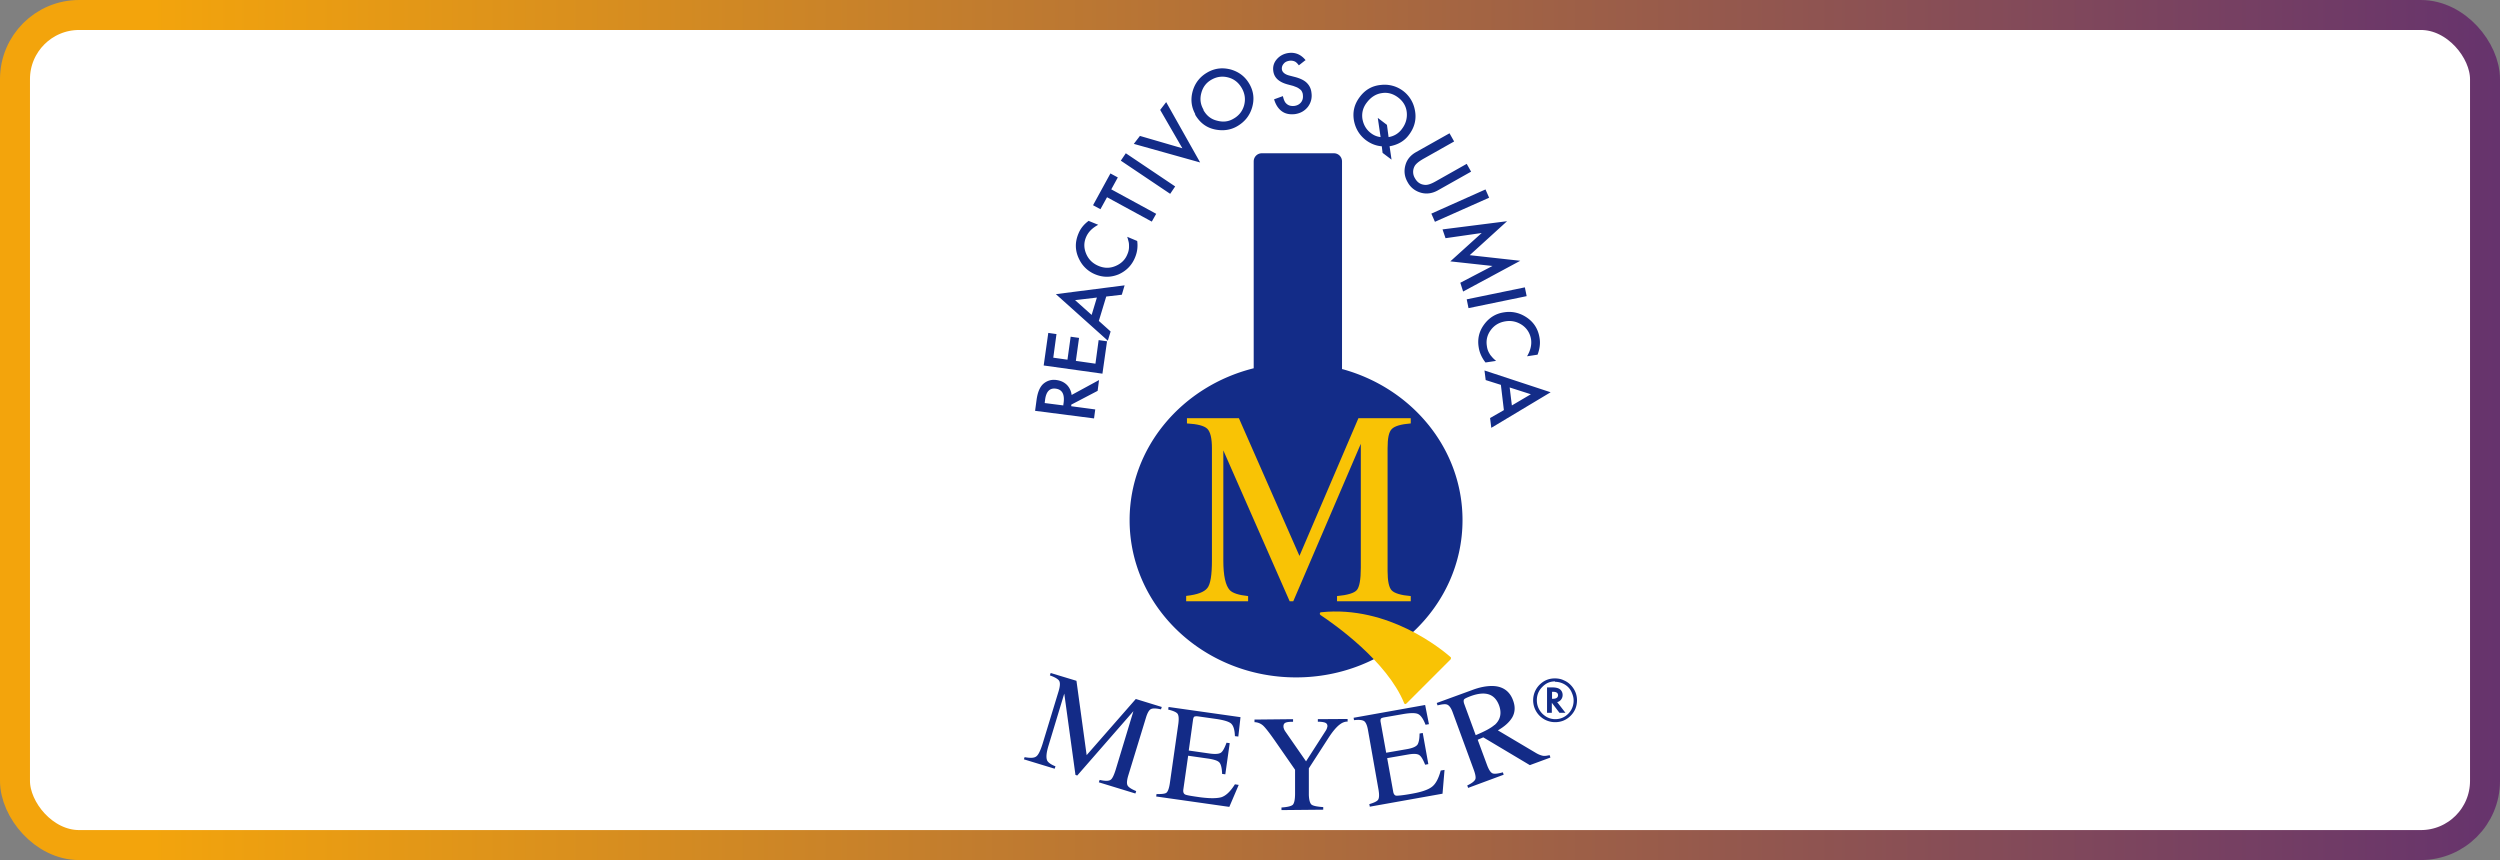
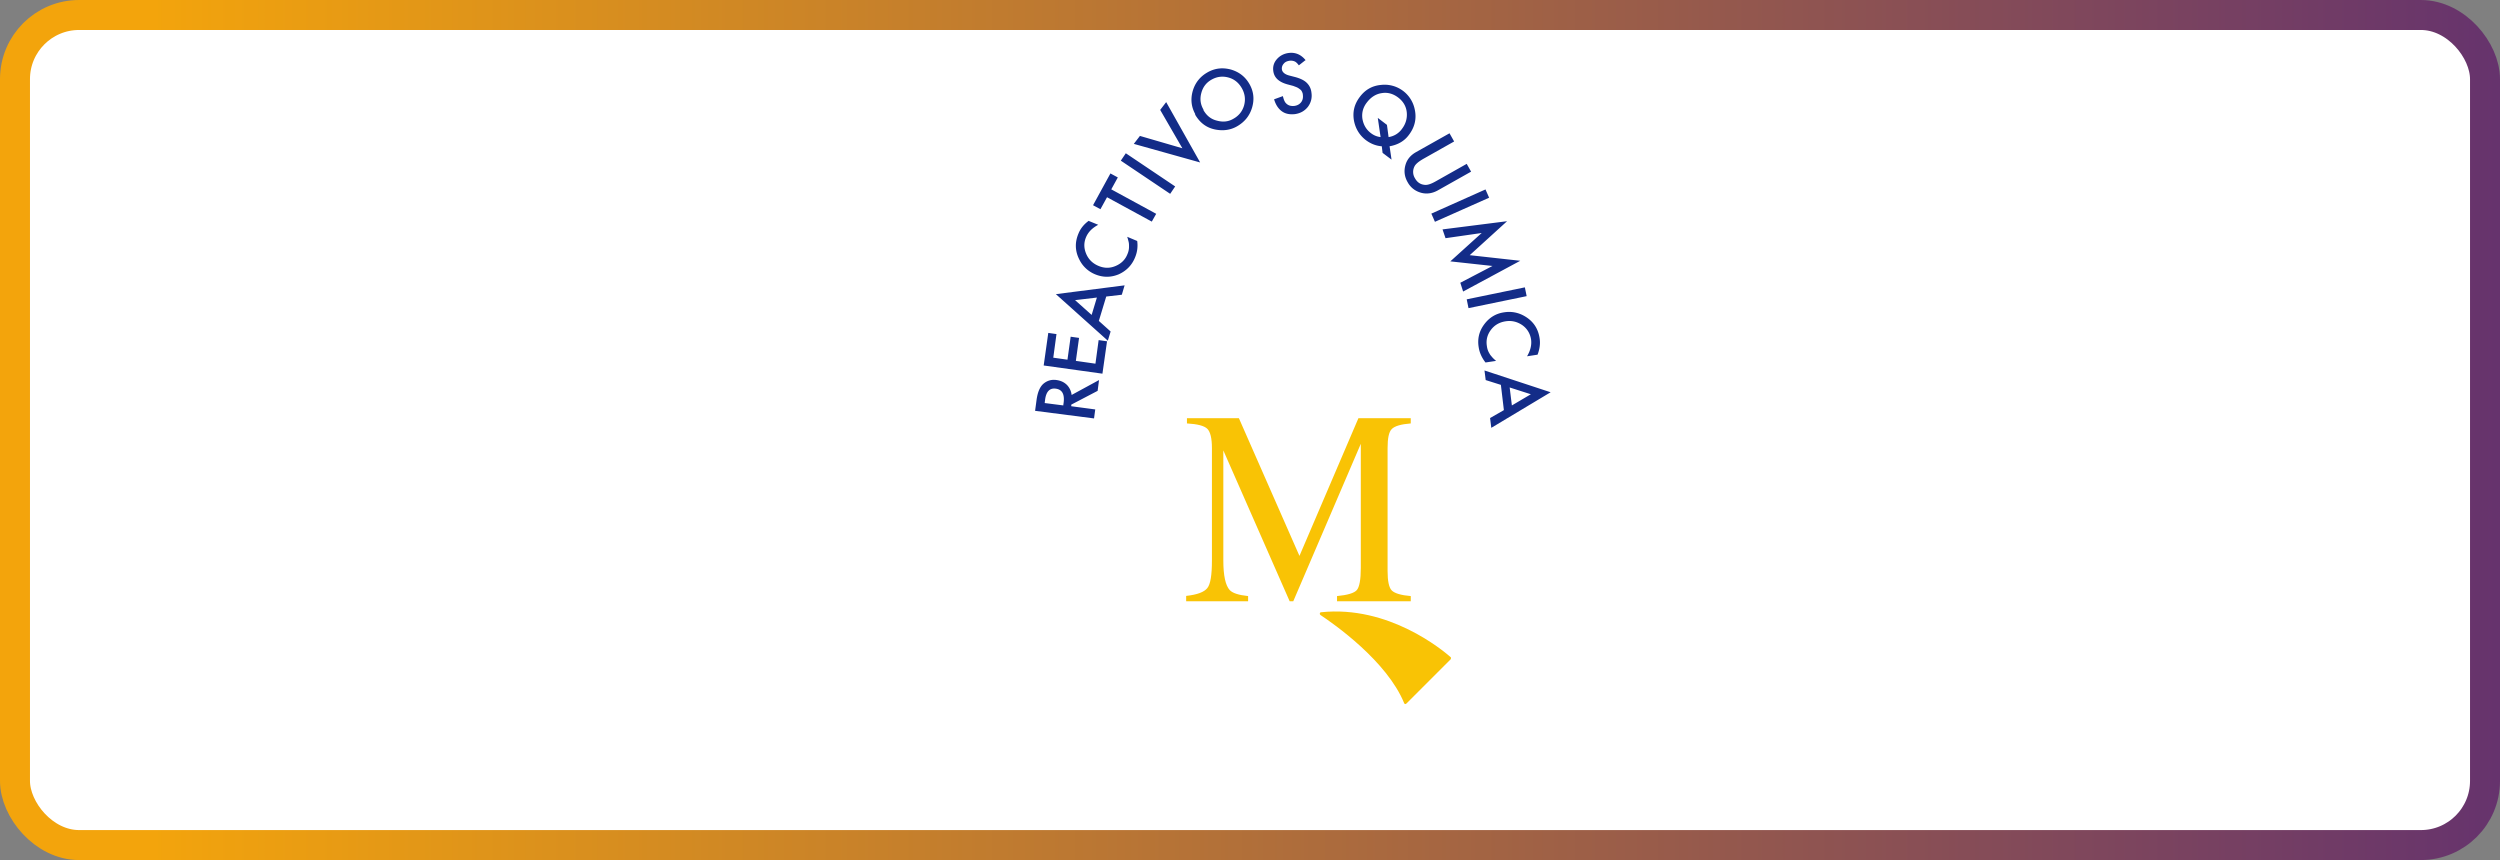
<svg xmlns="http://www.w3.org/2000/svg" id="Layer_2" viewBox="0 0 125.11 43.04">
  <rect x="0" y="0" width="125.11" height="43.04" fill="#808080" stroke="none" />
  <defs>
    <linearGradient id="Degradado_sin_nombre_18" x1="0" x2="125.11" y1="21.52" y2="21.52" gradientUnits="userSpaceOnUse">
      <stop offset=".06" stop-color="#f3a40c" />
      <stop offset="1" stop-color="#66336d" />
    </linearGradient>
    <style>.cls-2,.cls-3{fill:#f9c305;stroke-width:0}.cls-3{fill:#132c88}</style>
  </defs>
  <g id="Meyer">
    <rect width="123.61" height="41.54" x=".75" y=".75" rx="3.21" ry="3.21" style="fill:#fff;stroke:url(#Degradado_sin_nombre_18);stroke-miterlimit:10;stroke-width:1.5px" />
-     <path d="M78.92 35.04c0 .31-.11.57-.32.78s-.47.32-.77.32a1.097 1.097 0 0 1-.71-1.94c.2-.17.43-.25.69-.25.17 0 .32.03.46.1.19.08.35.22.47.4.12.18.18.38.18.6Zm-1.1-.94c-.25 0-.46.09-.64.28-.18.18-.27.4-.27.66s.09.48.27.67c.18.18.4.28.65.28s.47-.09.65-.27a.92.92 0 0 0 .27-.67c0-.14-.04-.28-.11-.43a.825.825 0 0 0-.28-.33.935.935 0 0 0-.54-.17Zm.11 1.04.41.53h-.3l-.38-.5v.5h-.24V34.4h.25c.18 0 .31.03.39.09.09.07.14.17.14.29 0 .08-.02.15-.07.22s-.11.11-.18.13h-.02Zm-.26-.17h.04c.17 0 .26-.06.26-.18 0-.11-.08-.17-.25-.17h-.05v.35ZM67.16 18.48V8.08c0-.23-.18-.41-.41-.41h-3.6c-.23 0-.41.18-.41.41v10.35c-3.57.89-6.21 3.95-6.21 7.6 0 4.35 3.73 7.87 8.33 7.87s8.33-3.52 8.33-7.87c0-3.59-2.54-6.61-6.02-7.56Z" class="cls-3" />
    <path d="M66.07 30.77c.68.45 3.34 2.31 4.2 4.42.02.05.07.06.11.02l2.22-2.22s.03-.07 0-.1c-.41-.36-3.11-2.61-6.49-2.25-.06 0-.09.09-.03.13Z" class="cls-2" />
-     <path d="M51.27 37.89c.28.05.47.05.58-.03.11-.07.21-.28.32-.62l.81-2.66c.07-.24.08-.4.03-.5-.05-.09-.21-.19-.47-.28l.04-.12 1.29.39.51 3.72 2.46-2.81 1.3.4-.04.12c-.25-.06-.42-.06-.51-.01-.09.05-.17.19-.24.42l-.89 2.91c-.07.24-.08.4-.03.49.05.09.19.18.43.28l-.04.12-1.83-.56.04-.12c.27.06.45.06.54 0 .09-.05.17-.22.26-.5l.89-2.94-2.81 3.22-.09-.03-.56-4.07-.79 2.61c-.11.36-.13.61-.06.75.05.09.18.19.41.28l-.04.12-1.54-.47.04-.12Zm6.59 1.85c.25 0 .42-.01.5-.06.08-.05.14-.21.18-.46l.43-3.01c.03-.24.02-.4-.04-.49-.06-.08-.22-.15-.47-.21l.02-.13 3.6.51-.11.97-.17-.02c-.01-.31-.07-.51-.18-.62-.1-.1-.35-.18-.75-.24l-.92-.13c-.1-.01-.16 0-.19.02-.03.03-.05.09-.06.18l-.21 1.51 1.05.15c.29.04.48.02.57-.05.09-.07.18-.24.27-.49l.16.02-.22 1.56-.16-.02c-.01-.27-.05-.45-.12-.55-.07-.1-.24-.16-.53-.21l-1.05-.15-.24 1.68c-.02.13.01.22.09.26.08.04.33.08.76.14.46.06.81.06 1.04 0 .23-.07.46-.28.69-.65l.19.03-.47 1.1-3.66-.52.02-.13Zm6.85-3.75v.13c-.16 0-.28.01-.36.04-.08.03-.12.09-.12.19 0 .03 0 .06.02.11.01.04.04.1.09.17l1.02 1.47.97-1.51a.59.59 0 0 0 .08-.16c.01-.04.02-.07.02-.09 0-.1-.05-.16-.16-.19a1.17 1.17 0 0 0-.32-.03v-.13l1.49-.01v.13c-.14 0-.26.05-.37.13-.17.12-.36.34-.57.66l-1 1.55v1.33c.01.26.06.43.14.49s.28.1.58.12v.13l-2.09.02v-.13c.31-.02.5-.07.57-.14.07-.08.11-.26.11-.56v-1.19l-.91-1.31c-.31-.45-.53-.74-.66-.87a.67.67 0 0 0-.46-.2v-.13l1.91-.02Zm3.79 4.26c.24-.07.4-.14.46-.22s.07-.24.03-.49l-.53-3c-.04-.24-.11-.39-.19-.45-.09-.06-.25-.08-.51-.05l-.02-.12 3.58-.64.19.96-.17.03c-.11-.29-.23-.46-.36-.53-.13-.07-.39-.07-.79 0l-.92.16c-.1.02-.16.04-.17.08-.02.04-.02.1 0 .19l.27 1.5 1.04-.18c.29-.05.46-.13.53-.23.06-.1.1-.28.1-.55l.16-.03.28 1.56-.16.03c-.1-.25-.19-.41-.29-.48s-.28-.08-.57-.03l-1.04.18.3 1.67c.02.13.08.21.17.21.09 0 .34-.02.77-.1.46-.08.79-.19.98-.33.2-.14.35-.42.46-.83l.19-.03-.1 1.19-3.64.65-.02-.12Zm4.92-.94c.24-.11.37-.22.41-.31s0-.28-.1-.54l-1.02-2.78c-.08-.23-.17-.36-.27-.41-.09-.05-.26-.03-.5.03l-.04-.12 1.78-.65c.37-.14.7-.2.98-.2.53 0 .89.25 1.06.72.12.32.1.6-.04.85-.15.25-.39.46-.72.65l1.92 1.14c.12.07.23.11.32.13.1.02.21 0 .35-.03l.04.12-1.03.38-2.33-1.39-.28.12.47 1.27c.09.24.18.37.27.41s.27.02.52-.05l.04.12-1.78.66-.04-.12Zm1.38-3.03c.29-.26.36-.59.22-.98-.14-.37-.38-.57-.74-.59-.19-.01-.42.03-.69.13-.18.07-.29.12-.32.16-.03.04-.03.11 0 .21l.58 1.58c.46-.19.77-.36.94-.51Z" style="fill:#132b87;stroke-width:0" />
    <path d="m53.62 19.77 1.38-.75-.07.54-1.32.69v.08l1.2.16-.06.45-2.95-.38.07-.52c.05-.39.16-.66.33-.82.19-.17.42-.24.68-.2.21.03.38.11.52.25.13.14.21.31.23.51Zm-.41.51.02-.14c.05-.42-.08-.65-.4-.69-.3-.04-.48.15-.53.56l-.02.16.94.12Zm-.34-3.56-.16 1.18.71.1.16-1.15.42.06-.16 1.15.98.14.16-1.18.42.06-.23 1.62-2.94-.41.23-1.63.42.06Zm2.49-1.88-.37 1.22.59.53-.14.46-2.6-2.33 3.44-.44-.14.47-.78.09Zm-.46.05-1.1.13.83.74.26-.86Zm-.43-3.84.49.2c-.3.16-.5.36-.61.62-.12.28-.11.56.01.84.12.28.33.48.62.6s.57.12.85 0 .48-.31.59-.59a.89.89 0 0 0 .08-.4c0-.07 0-.14-.02-.22-.02-.08-.04-.16-.07-.25l.5.21c.04.29 0 .57-.11.83-.16.39-.44.67-.82.84-.39.16-.78.16-1.17 0a1.52 1.52 0 0 1-.79-.73c-.22-.42-.24-.86-.05-1.31.1-.25.27-.46.5-.63Zm1.15-1.57 2.24 1.22-.22.39-2.24-1.22-.33.6-.37-.2.87-1.59.37.2-.33.6Zm.72-1.81 2.47 1.66-.25.37-2.47-1.66.25-.37Zm.7-.87 2.13.62-1.11-1.92.3-.39 1.7 3.02-3.32-.93.3-.39Zm2.78-1.08c-.2-.36-.25-.75-.13-1.17.12-.41.37-.72.74-.93.37-.21.76-.25 1.17-.14.41.12.72.36.93.73.21.37.25.76.13 1.17-.12.41-.37.72-.75.94-.33.19-.7.24-1.1.16-.44-.09-.77-.34-1.01-.76Zm.4-.22c.16.29.39.47.69.54.3.08.57.05.82-.1.27-.15.45-.38.53-.67.08-.3.04-.58-.11-.85-.16-.28-.38-.46-.67-.54-.29-.08-.57-.05-.84.1-.27.15-.44.37-.52.67-.08.29-.05.57.11.84Zm5.11-2.49-.33.26c-.08-.11-.16-.18-.22-.2a.494.494 0 0 0-.25-.03c-.12.02-.22.06-.29.15-.07.08-.1.17-.09.28.02.14.14.25.37.31l.31.08c.25.07.44.16.57.29s.21.29.23.49c.04.27-.03.51-.18.71-.16.2-.37.32-.64.36-.26.03-.48-.01-.66-.14-.18-.13-.31-.33-.39-.6l.44-.16c.04.17.09.29.15.35.11.12.25.16.43.14.14-.02.25-.08.33-.18.08-.1.11-.23.09-.37 0-.06-.02-.11-.04-.15-.02-.05-.05-.09-.09-.12s-.09-.07-.15-.1-.13-.05-.2-.08l-.3-.08c-.43-.12-.66-.34-.7-.67-.03-.22.03-.42.18-.59.15-.17.35-.28.6-.31.34-.04.63.09.86.39Zm4.31 4.98-.45-.34-.04-.33c-.29-.02-.56-.13-.8-.31-.31-.24-.51-.56-.59-.96-.08-.44.01-.83.29-1.2.27-.36.62-.56 1.06-.6a1.54 1.54 0 0 1 1.69 1.23c.1.46 0 .89-.3 1.28-.23.31-.56.49-.96.56l.1.68Zm-.23-1.73.08.6a1 1 0 0 0 .67-.41c.19-.25.27-.53.24-.83s-.18-.55-.43-.74c-.25-.19-.53-.27-.82-.22-.29.04-.54.2-.74.46-.2.25-.27.53-.23.82.05.3.19.54.41.71.15.12.32.19.5.21l-.14-.96.46.35Zm3.36.82-1.56.88c-.22.13-.37.25-.43.38a.6.6 0 0 0 .03.58c.11.2.27.31.48.33.14.02.32-.04.55-.17l1.56-.88.22.39-1.67.94c-.27.15-.55.19-.82.12-.3-.08-.54-.26-.69-.54-.16-.28-.19-.57-.1-.87.08-.27.26-.48.53-.63l1.67-.94.22.39Zm1.76 2.81-2.72 1.21-.18-.41 2.71-1.21.18.41Zm-2.34 1.59 3.23-.41-1.87 1.7 2.53.28-2.86 1.54-.14-.44 1.61-.84-2.11-.23 1.57-1.42-1.81.26-.15-.44Zm4.21 3.34-2.91.6-.09-.44 2.91-.6.09.44Zm.54 2.93-.52.08c.17-.29.24-.57.2-.85-.05-.3-.2-.54-.44-.71-.25-.17-.53-.24-.84-.19-.31.05-.55.19-.73.43-.18.24-.25.51-.2.81.02.16.07.28.14.39.03.06.08.11.13.17.05.06.12.12.19.18l-.53.08c-.18-.23-.3-.49-.34-.76-.07-.42.02-.8.27-1.14.25-.34.58-.55 1-.61.37-.06.73.01 1.06.21.41.25.65.61.72 1.1.04.26 0 .53-.1.8Zm-1.68 2.77-.15-1.26-.76-.24-.06-.48 3.31 1.09-2.97 1.78-.06-.49.68-.39Zm.4-.23.95-.56-1.06-.34.11.9Z" class="cls-3" />
    <path d="M59.37 29.82c.55-.06.89-.19 1.05-.39s.23-.66.23-1.39v-5.61c0-.5-.08-.82-.23-.97s-.49-.24-1.02-.27v-.26H62l3.03 6.89 2.95-6.89h2.62v.26c-.49.04-.8.13-.95.28s-.21.47-.21.96v6.15c0 .5.07.83.21.97s.46.24.95.28v.26h-3.69v-.26c.53-.05.86-.15.99-.3s.2-.52.2-1.11v-6.21l-3.38 7.88h-.18l-3.32-7.55v5.51c0 .76.11 1.25.32 1.48.14.15.44.25.92.3v.26h-3.1v-.26Z" class="cls-2" />
  </g>
</svg>